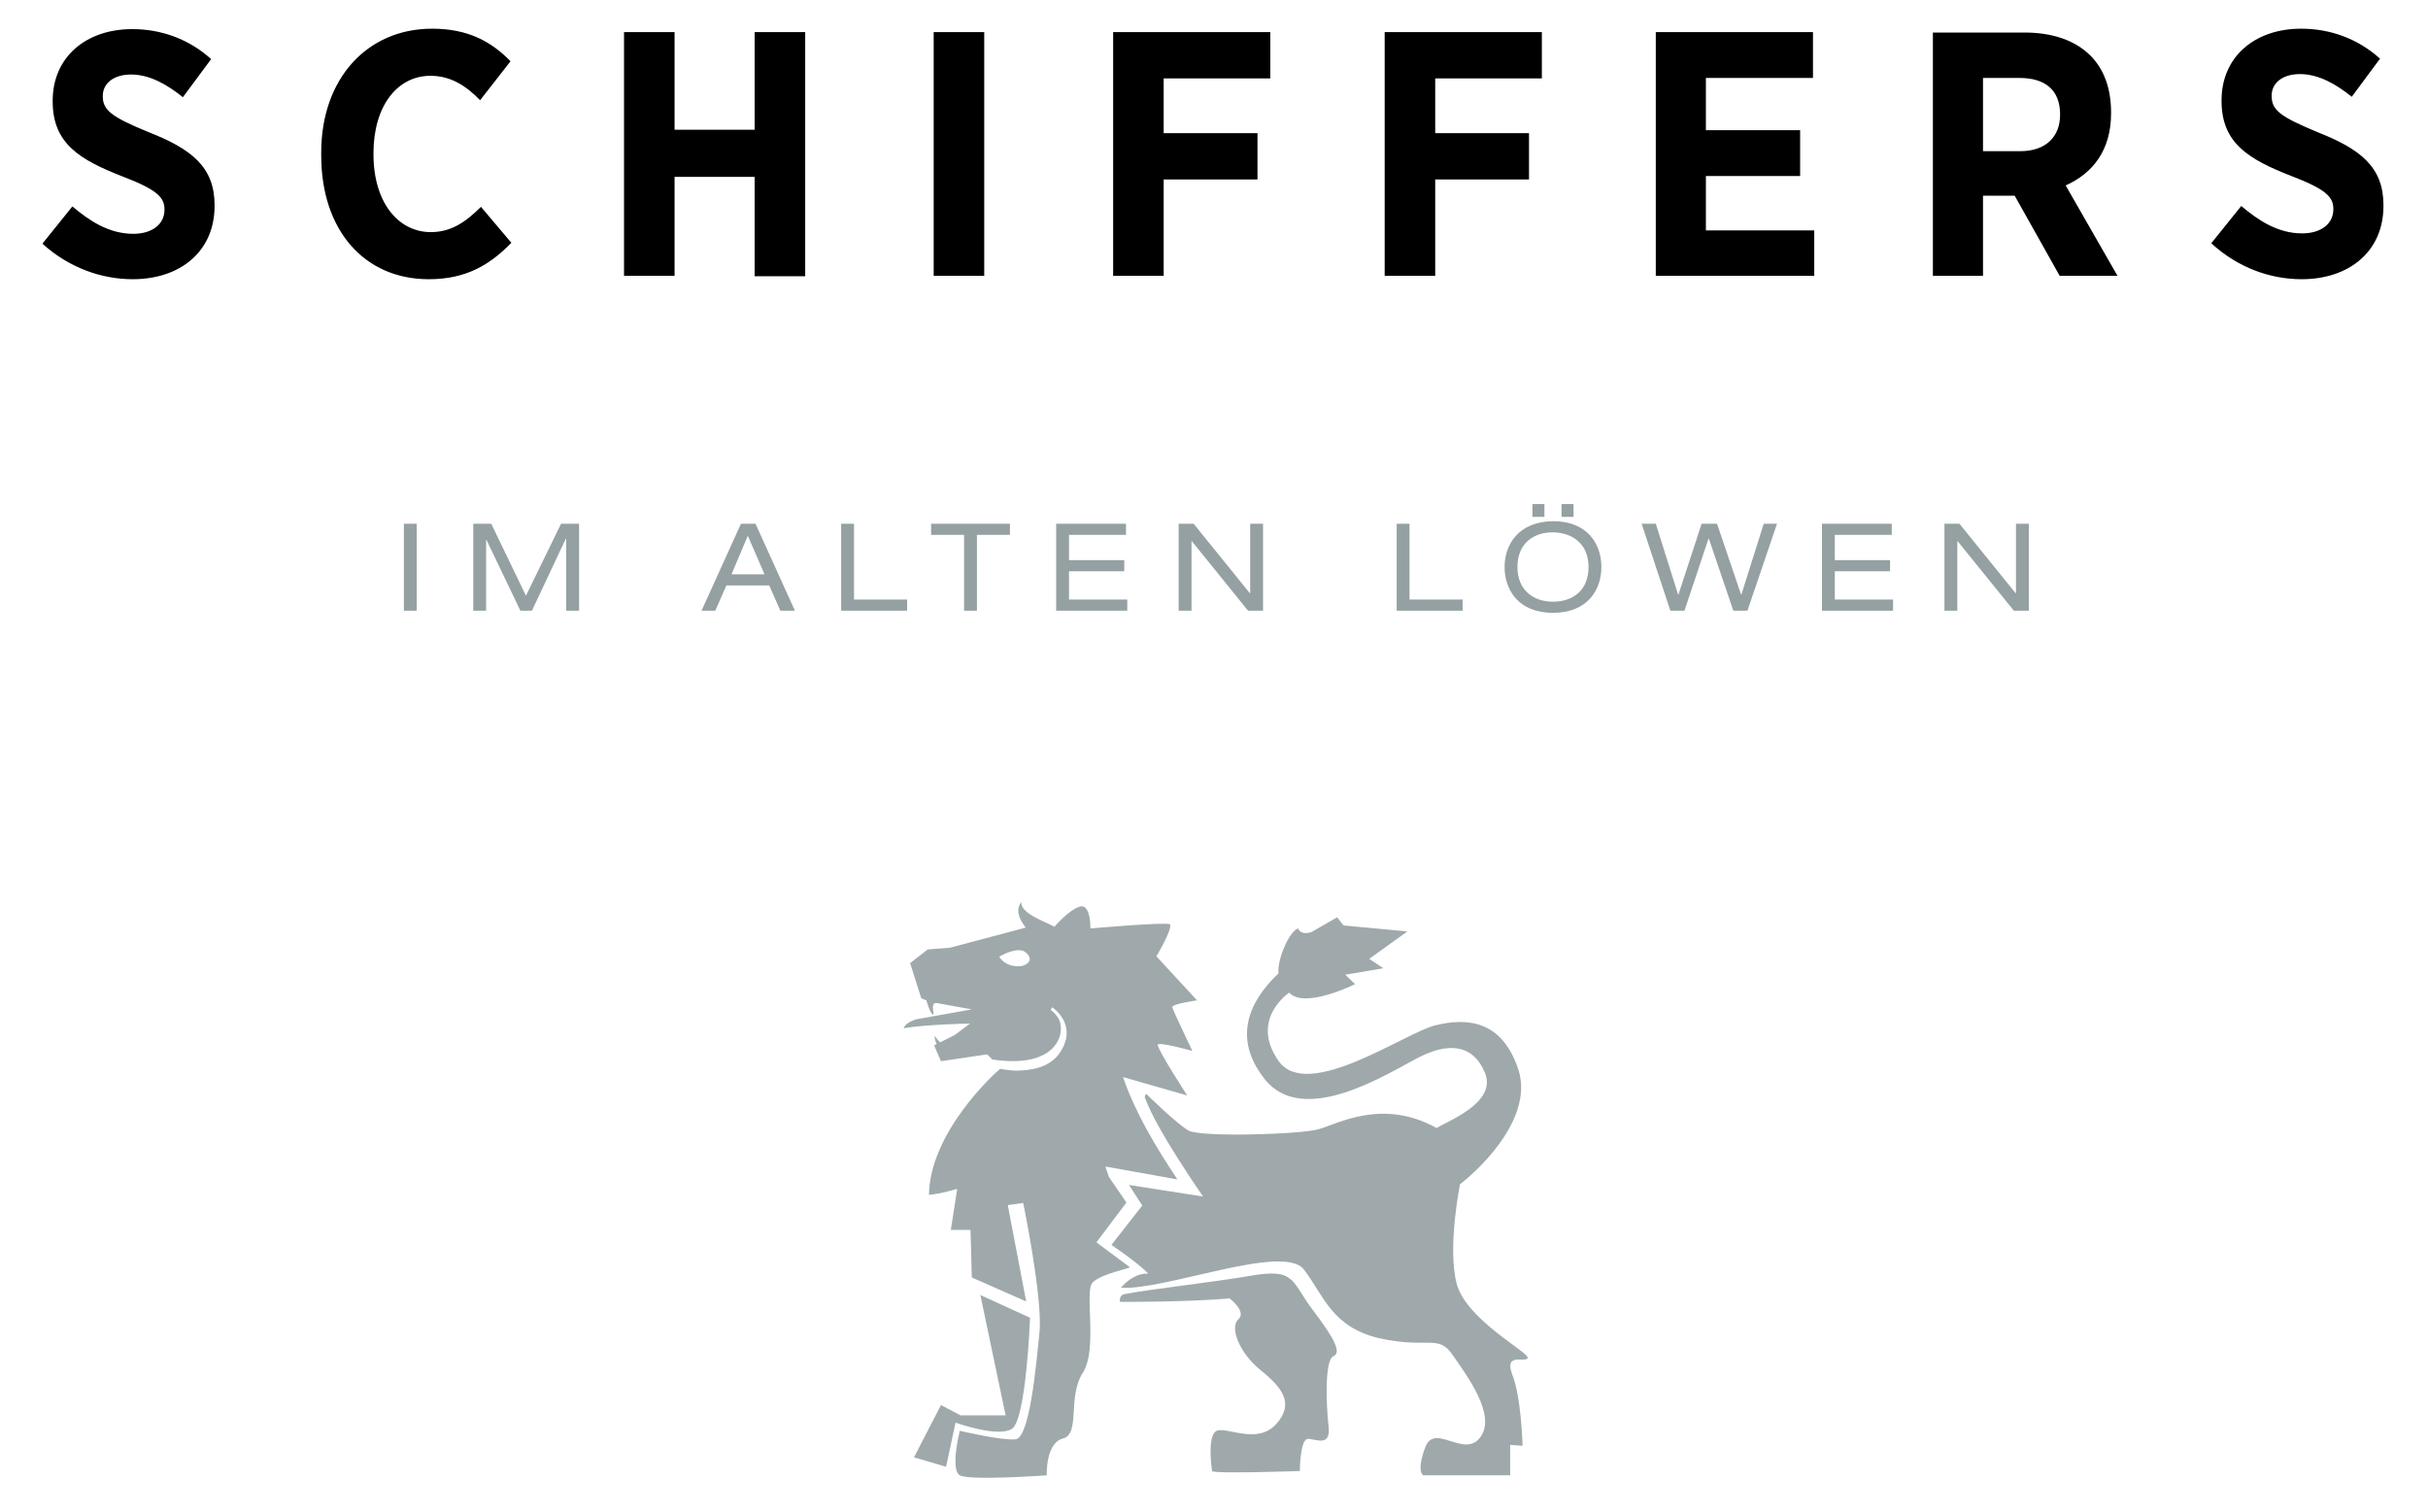
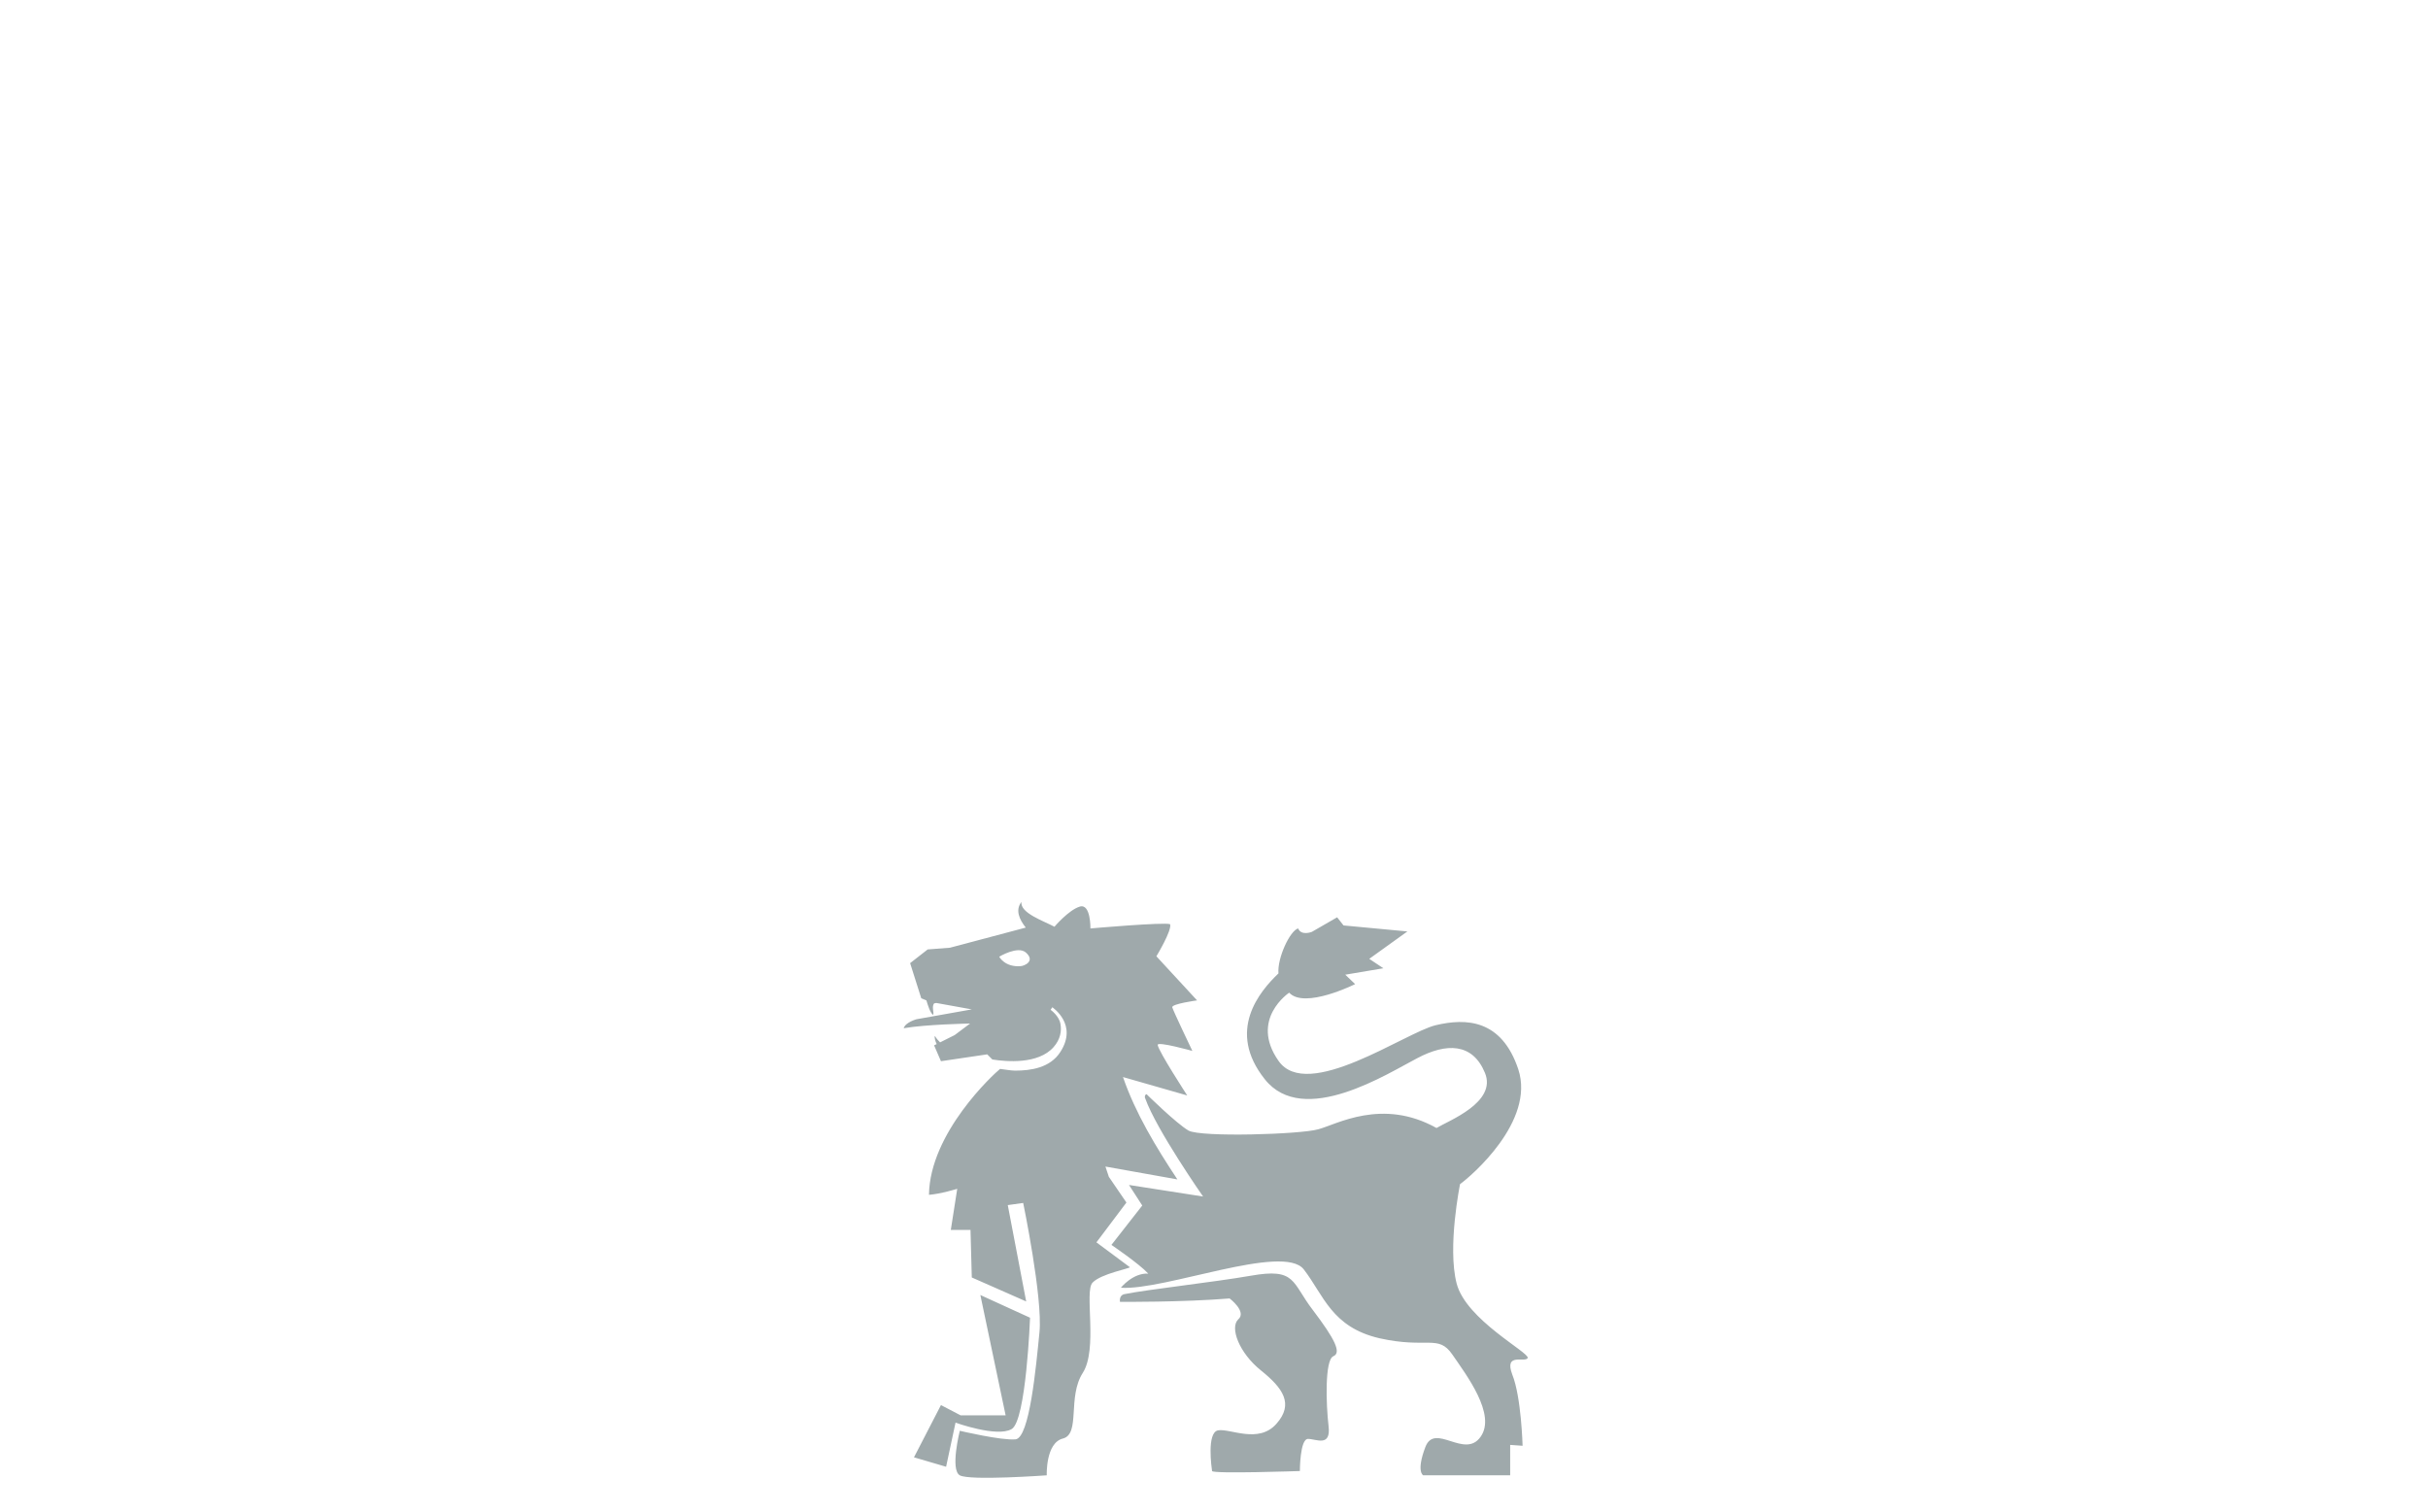
<svg xmlns="http://www.w3.org/2000/svg" xmlns:xlink="http://www.w3.org/1999/xlink" version="1.1" id="Ebene_1" x="0px" y="0px" viewBox="0 0 566.9 353" style="enable-background:new 0 0 566.9 353;" xml:space="preserve">
  <style type="text/css">
	.st0{clip-path:url(#SVGID_2_);}
	.st1{clip-path:url(#SVGID_2_);fill:#95A0A2;}
	.st2{fill:#9FA9AB;}
</style>
  <g>
    <defs>
-       <rect id="SVGID_1_" x="10" y="6.7" width="546.5" height="136.4" />
-     </defs>
+       </defs>
    <clipPath id="SVGID_2_">
      <use xlink:href="#SVGID_1_" style="overflow:visible;" />
    </clipPath>
    <path class="st0" d="M537.4,65.2c11.1,0,19.1-6.5,19.1-17.1v-0.2c0-8.9-5.4-13.1-15.3-17c-8.9-3.7-10.8-5.2-10.8-8.5v-0.1   c0-2.9,2.5-5,6.6-5c4.4,0,8.5,2.4,12.1,5.3l6.6-8.9c-5.2-4.7-11.7-7-18.4-7c-11,0-18.6,6.7-18.6,16.7v0.2c0,9.8,6.3,13.6,16.3,17.5   c8.1,3.1,9.8,4.9,9.8,7.7v0.1c0,3.3-2.8,5.6-7.3,5.6c-5.7,0-10.3-3.1-14.2-6.4l-7,8.7C522.6,62.6,530.2,65.2,537.4,65.2 M463,35.3   V18.2h8.5c6,0,9.5,2.8,9.5,8.5v0.1c0,5.1-3.3,8.5-9.3,8.5H463z M451.2,64.4H463V45.7h7.4l10.5,18.7h13.5l-12.1-21.1   c6.3-2.8,10.6-8.2,10.6-16.8v-0.3c0-5.6-1.7-10.1-4.8-13.2c-3.6-3.6-8.9-5.4-15.4-5.4h-21.4V64.4z M386.6,64.4h37V53.8h-25.3V41.1   h22V30.4h-22V18.2h25V7.5h-36.7V64.4z M323.3,64.4h11.8V41.9h21.9V31.1h-21.9V18.3H360V7.5h-36.7V64.4z M259.9,64.4h11.8V41.9h21.9   V31.1h-21.9V18.3h24.9V7.5h-36.7V64.4z M218,64.4h11.8V7.5H218V64.4z M145.7,64.4h11.8V41.3h18.7v23.2H188V7.5h-11.8v22.8h-18.7   V7.5h-11.8V64.4z M100.1,65.2c8.7,0,14.2-3.3,19.3-8.5l-7.1-8.4c-3.8,3.8-7.2,5.9-11.7,5.9c-7.6,0-13.4-6.9-13.4-18.2v-0.2   c0-11.1,5.6-18.1,13.3-18.1c4.6,0,8.2,2.2,11.6,5.7l7.1-9.1c-4.4-4.5-9.8-7.6-18.3-7.6C85.7,6.7,75,18.4,75,35.6v0.7   C75,53.8,85.1,65.2,100.1,65.2 M31,65.2c11.1,0,19.1-6.5,19.1-17.1v-0.2c0-8.9-5.4-13.1-15.3-17C26,27.3,24,25.7,24,22.5v-0.1   c0-2.9,2.5-5,6.6-5c4.4,0,8.5,2.4,12.1,5.3l6.6-8.9c-5.2-4.7-11.7-7-18.4-7c-11,0-18.6,6.7-18.6,16.7v0.2c0,9.8,6.3,13.6,16.3,17.5   c8.1,3.1,9.8,4.9,9.8,7.7v0.1c0,3.3-2.8,5.6-7.3,5.6c-5.7,0-10.3-3.1-14.2-6.4l-7,8.7C16.2,62.6,23.8,65.2,31,65.2" />
    <path class="st1" d="M470.2,142.6h3.5v-20.3h-3v16.2h-0.1l-13.1-16.2h-3.5v20.3h3v-16.2h0.1L470.2,142.6z M425.4,142.6H442V140   h-13.6v-6.6h12.9v-2.6h-12.9v-5.9h13.3v-2.6h-16.3V142.6z M404.7,142.6h3.3l6.9-20.3h-3.1l-5.2,16.5h-0.1l-5.6-16.5h-3.6l-5.4,16.5   h-0.1l-5.2-16.5h-3.3l6.7,20.3h3.3l5.6-16.8h0.1L404.7,142.6z M370.9,132.4c0,5.4-3.6,8.1-8.3,8.1c-4.6,0-8.3-2.7-8.3-8.1   c0-5.4,3.6-8.1,8.3-8.1C367.3,124.4,370.9,127.1,370.9,132.4 M351.3,132.4c0,5.2,3.1,10.7,11.3,10.7c8.2,0,11.3-5.5,11.3-10.7   c0-5.2-3.1-10.7-11.3-10.7C354.5,121.8,351.3,127.2,351.3,132.4 M364.6,120.7h2.8v-3h-2.8V120.7z M357.8,120.7h2.8v-3h-2.8V120.7z    M326.1,142.6h15.4V140h-12.4v-17.7h-3V142.6z M291.4,142.6h3.5v-20.3h-3v16.2h-0.1l-13.1-16.2h-3.5v20.3h3v-16.2h0.1L291.4,142.6z    M246.6,142.6h16.6V140h-13.6v-6.6h12.9v-2.6h-12.9v-5.9h13.3v-2.6h-16.3V142.6z M225.1,142.6h3v-17.7h7.7v-2.6h-18.4v2.6h7.7   V142.6z M196.4,142.6h15.4V140h-12.4v-17.7h-3V142.6z M182.2,142.6h3.4l-9.2-20.3H173l-9.2,20.3h3.2l2.6-5.9h10L182.2,142.6z    M178.5,134.1h-7.7l3.8-9L178.5,134.1z M122.8,139.1l-8.1-16.8h-4.2v20.3h3v-16.5h0.1l7.9,16.5h2.7l7.9-16.8h0.1v16.8h3v-20.3H131   L122.8,139.1z M94.3,142.6h3v-20.3h-3V142.6z" />
  </g>
  <path class="st2" d="M292,297.9c-8.6,1.5-24.1,3.2-29.5,4.3c-1.3,0.3-1,1.8-1,1.8s14.6,0.1,25.6-0.8c0,0,4.1,3.1,2,4.9  c-2,1.9,0.2,7.8,5.3,11.9c5.1,4.1,7.8,7.8,3.6,12.5c-4.2,4.7-10.8,1-13.6,1.5c-2.7,0.5-1.5,8.8-1.4,9.5c0.2,0.7,20.5,0,20.5,0  s0-7.5,1.9-7.5c1.9,0,5.4,2,4.8-3c-0.6-5.1-0.9-15.4,1.1-16.3c2-0.8,0.3-4.1-4.7-10.7C301.5,299.4,302.7,296,292,297.9 M239.5,222.4  c-1.9-1.6-6.2,1-6.2,1s1.3,2.5,5,2.2C239,225.6,241.9,224.5,239.5,222.4 M255.1,299.5c-2,2,1.3,15.5-2.3,21.1  c-3.6,5.6-0.5,14.2-4.6,15.3c-4.1,1-3.8,8.6-3.8,8.6s-18,1.3-20.3,0c-2.3-1.3,0-10.4,0-10.4s9.7,2.3,13,2c3.3-0.3,4.8-17,5.6-25  c0.8-8-3.8-30.2-3.8-30.2l-3.6,0.5l4.3,22.5l-12.7-5.6l-0.3-11.1H222l1.5-9.6c0,0-3.9,1.2-6.6,1.4c0.2-14.5,15.1-28.2,16.6-29.4  c1,0.1,2.5,0.4,3.5,0.4c3.6,0,8.2-0.6,10.6-4.4c4.1-6.4-1.8-10.3-1.9-10.4l-0.4,0.6c0,0,2,1.4,2.3,3.3c0.3,1.6,0,3.6-1.6,5.4  c-3.6,4.1-11.1,3.4-14.3,2.9l-1.2-1.2l-10.8,1.6l-1.6-3.7l0.6-0.3c-0.3-0.6-0.6-1.6-0.4-1.9c0.3,0.6,0.8,1.1,1.2,1.5l3.4-1.7  l3.6-2.7c0,0-10.4,0.2-15.5,1.1c0.4-1.4,3-2.1,3-2.1l12.9-2.3l-8.3-1.5l-0.5,0.1c-0.6,0.8,0,2-0.2,2.7c-0.7-0.4-1.3-2.4-1.6-3.4  l-1.2-0.5l-2.6-8.2l4.1-3.2l5.2-0.4l17.7-4.7c-1.5-1.9-2.5-4.1-1-6c-0.4,2.6,5.3,4.5,7.7,5.8c0,0,3.3-3.9,5.9-4.7  c2.6-0.8,2.5,5.1,2.5,5.1s17-1.5,18.6-1c0.5,1.4-3.2,7.5-3.2,7.5l9.5,10.3c0,0-5.9,0.8-5.8,1.6c0.2,0.8,4.7,10.2,4.7,10.2  s-8.2-2.3-8.1-1.4c0.2,1.5,6.9,11.8,6.9,11.8l-15-4.3c2.9,8.4,7.6,16.2,12.7,23.9l-16.8-3l0.8,2.4l4.1,6l-7,9.3l7.8,5.8  C263.9,296.2,257.1,297.4,255.1,299.5 M340.1,299.7c-2.2-8.5,0.8-23.2,0.8-23.2c2.4-1.7,17.6-14.6,13.6-26.8  c-3.9-11.7-12.2-12-19.3-10.3c-7.1,1.7-30,18-36.7,8.3c-6.8-9.7,2.5-15.9,2.5-15.9c3.6,3.9,15.4-2,15.4-2l-2.3-2.2l8.9-1.5l-3.3-2.2  l8.9-6.4l-14.9-1.4l-1.5-1.9l-5.9,3.4c0,0-2.5,1-3.2-0.8c-1.9,0.5-4.9,6.9-4.6,10.5c-4.4,4.2-12.2,13.4-3.2,24.7  c9,11.4,28.8-1.4,35.6-4.9c6.8-3.6,12.9-3.6,15.8,3.4c2.9,6.9-8.5,11.2-11.3,12.9c-12.7-7.1-23.4-0.8-27.6,0.3  c-4.2,1.2-27.4,1.9-30.3,0.3c-2.9-1.7-9.8-8.5-9.8-8.5c-0.4,0.1-0.5,0.7-0.3,1c2.6,7.3,13.5,22.9,13.5,22.9l-17.3-2.7l3.1,4.8  l-7.2,9.2c0,0,6.5,4.4,8.6,6.7c-3.6-0.2-6.4,3.3-6.4,3.3c10.2,0.7,37.9-10.4,42.7-4.3c4.7,6.1,6.5,13.5,17.7,16.1  c11.2,2.5,13.7-1,17,3.8c3.3,4.8,10.3,14,6.6,19.2c-3.7,5.3-10.7-3.4-12.9,2.4c-2.2,5.8-0.5,6.6-0.5,6.6h20.3v-7.1l2.9,0.2  c0,0-0.3-11.4-2.4-16.6c-2-5.3,3-2.7,3.6-3.9C357.1,315.8,342.3,308.2,340.1,299.7 M223.1,332.2l-2.2,10.3l-7.5-2.2l6.3-12.2  l4.6,2.4h10.5l-5.9-28.1l11.6,5.3c0,0-0.9,24.1-4.3,26C232.8,335.7,223.1,332.2,223.1,332.2" />
</svg>